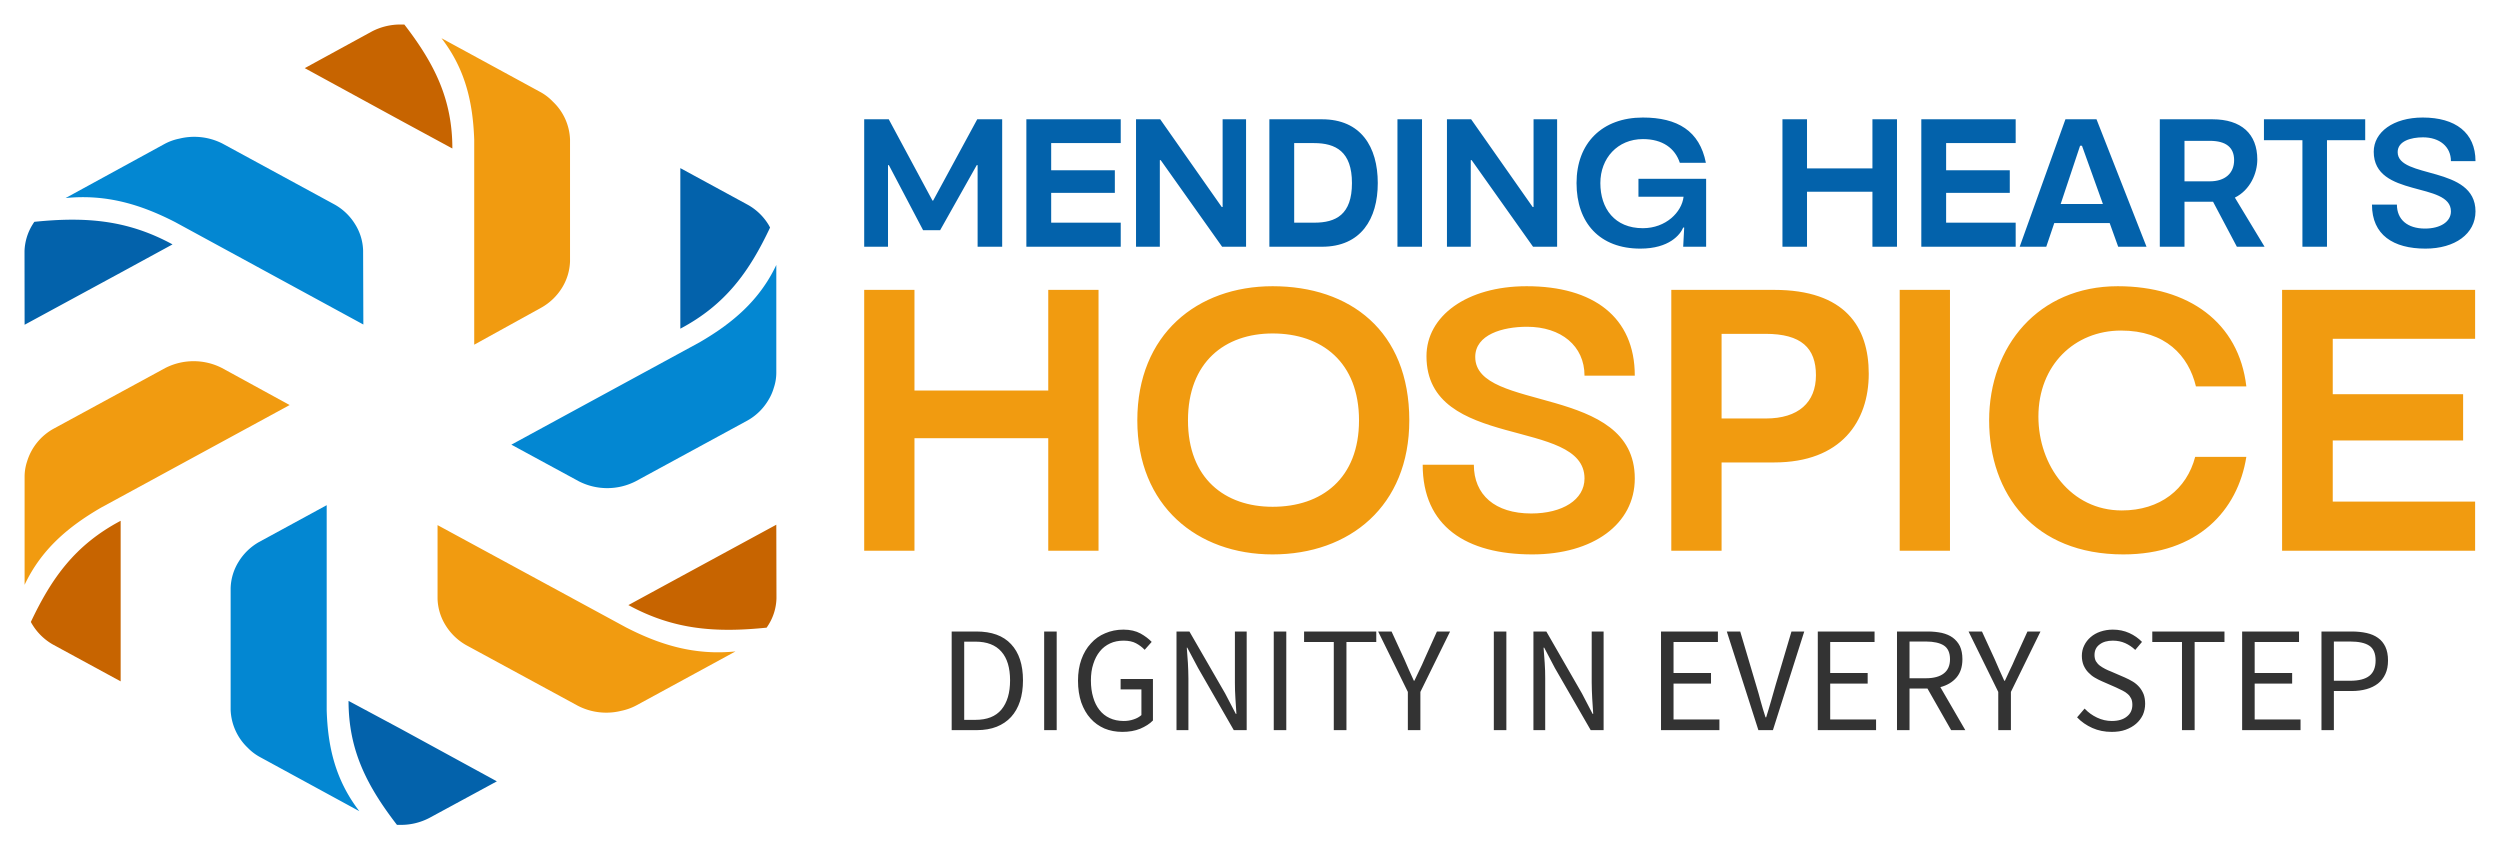
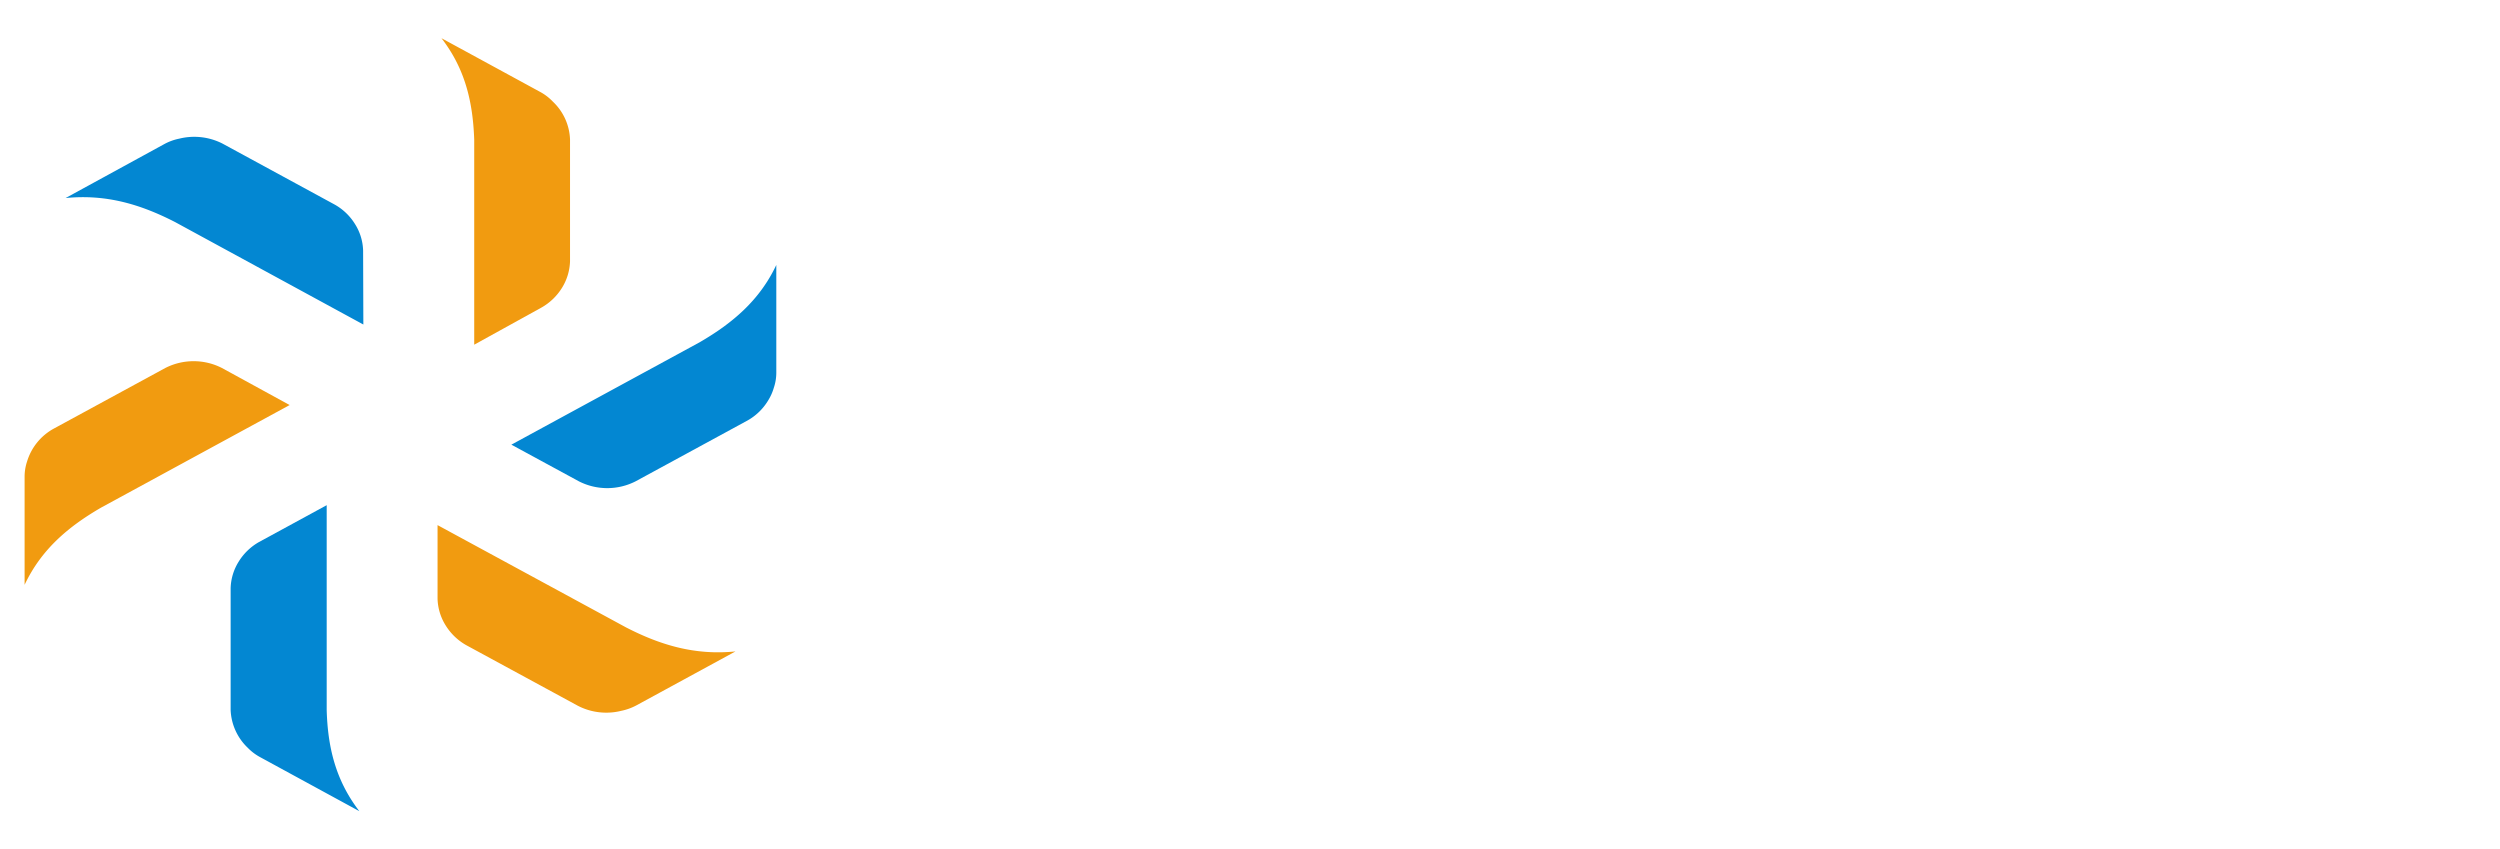
<svg xmlns="http://www.w3.org/2000/svg" color-interpolation-filters="sRGB" preserveAspectRatio="xMidYMid meet" viewBox="70.259 91.112 199.481 67.776" height="815.424" width="2400" y="0" x="0" version="1.0">
  <g>
    <defs>
      <linearGradient y2="0%" x2="100%" y1="0%" x1="0%" id="92">
        <stop stop-color="#fa71cd" offset="0%" />
        <stop stop-color="#9b59b6" offset="100%" />
      </linearGradient>
      <linearGradient y2="0%" x2="100%" y1="0%" x1="0%" id="93">
        <stop stop-color="#f9d423" offset="0%" />
        <stop stop-color="#f83600" offset="100%" />
      </linearGradient>
      <linearGradient y2="0%" x2="100%" y1="0%" x1="0%" id="94">
        <stop stop-color="#0064d2" offset="0%" />
        <stop stop-color="#1cb0f6" offset="100%" />
      </linearGradient>
      <linearGradient y2="0%" x2="100%" y1="0%" x1="0%" id="95">
        <stop stop-color="#f00978" offset="0%" />
        <stop stop-color="#3f51b1" offset="100%" />
      </linearGradient>
      <linearGradient y2="0%" x2="100%" y1="0%" x1="0%" id="96">
        <stop stop-color="#7873f5" offset="0%" />
        <stop stop-color="#ec77ab" offset="100%" />
      </linearGradient>
      <linearGradient y2="0%" x2="100%" y1="0%" x1="0%" id="97">
        <stop stop-color="#f9d423" offset="0%" />
        <stop stop-color="#e14fad" offset="100%" />
      </linearGradient>
      <linearGradient y2="0%" x2="100%" y1="0%" x1="0%" id="98">
        <stop stop-color="#009efd" offset="0%" />
        <stop stop-color="#2af598" offset="100%" />
      </linearGradient>
      <linearGradient y2="0%" x2="100%" y1="0%" x1="0%" id="99">
        <stop stop-color="#ffcc00" offset="0%" />
        <stop stop-color="#00b140" offset="100%" />
      </linearGradient>
      <linearGradient y2="0%" x2="100%" y1="0%" x1="0%" id="100">
        <stop stop-color="#d51007" offset="0%" />
        <stop stop-color="#ff8177" offset="100%" />
      </linearGradient>
      <linearGradient y2="0%" x2="100%" y1="0%" x1="0%" id="102">
        <stop stop-color="#a2b6df" offset="0%" />
        <stop stop-color="#0c3483" offset="100%" />
      </linearGradient>
      <linearGradient y2="0%" x2="100%" y1="0%" x1="0%" id="103">
        <stop stop-color="#7ac5d8" offset="0%" />
        <stop stop-color="#eea2a2" offset="100%" />
      </linearGradient>
      <linearGradient y2="0%" x2="100%" y1="0%" x1="0%" id="104">
        <stop stop-color="#00ecbc" offset="0%" />
        <stop stop-color="#007adf" offset="100%" />
      </linearGradient>
      <linearGradient y2="0%" x2="100%" y1="0%" x1="0%" id="105">
        <stop stop-color="#b88746" offset="0%" />
        <stop stop-color="#fdf5a6" offset="100%" />
      </linearGradient>
    </defs>
    <g transform="translate(72.215,93.068)" class="icon-text-wrapper icon-svg-group iconsvg" fill="#0362AB">
      <g transform="translate(0,0)" class="iconsvg-imagesvg">
        <g>
          <rect class="image-rect" height="63.864" width="60" y="0" x="0" stroke-width="2" fill-opacity="0" fill="#0362AB" />
          <svg style="overflow: visible;" class="image-svg-svg primary" height="63.864" width="60" y="0" x="0">
            <svg viewBox="-0.01 -0 93.94 99.99">
              <g fill-rule="evenodd">
-                 <path fill="#c76400" d="M43.42.85A7.71 7.71 0 0 1 47 0h.44c3.77 4.89 6 9.34 6 15.49L47 12 35 5.45zm50.49 61.64L81.92 69l-6.49 3.53c5.66 3.09 10.89 3.47 17.27 2.82.08-.11.15-.23.23-.35a6.55 6.55 0 0 0 1-3.31zM12 82.06V62C6.34 65 3.39 69.11.78 74.64c.07.12.13.24.21.36a7.15 7.15 0 0 0 2.55 2.46z" />
                <path fill="#f19b10" d="M56.17 40V14.36C56 9.77 55.09 5.61 52.08 1.71l12.4 6.75A6.36 6.36 0 0 1 66 9.64a6.83 6.83 0 0 1 2.14 4.72v15.22a6.69 6.69 0 0 1-1 3.31 7.15 7.15 0 0 1-2.55 2.46zm-4.58 31.74a6.63 6.63 0 0 0 1 3.31 7.17 7.17 0 0 0 2.55 2.47l14 7.6a7.7 7.7 0 0 0 3.53.85 7.6 7.6 0 0 0 1.87-.23 6.94 6.94 0 0 0 1.87-.67l12.4-6.75c-5.09.51-9.39-.8-13.67-3L51.59 62.54zM24.65 42.91a7.78 7.78 0 0 0-7.07 0l-14 7.61a7 7 0 0 0-3.28 4.1 6 6 0 0 0-.3 1.86V70c2.08-4.41 5.43-7.26 9.58-9.66l23.53-12.8z" />
-                 <path fill="#0362ab" d="M90.38 22.54A7.06 7.06 0 0 1 92.93 25c.07.12.14.24.2.37C90.53 30.88 87.58 35 81.92 38V17.94zM59 94.55L47 88l-6.53-3.5c0 6.15 2.28 10.6 6.05 15.49H47a7.67 7.67 0 0 0 3.53-.85zM0 37.51L12 31l6.48-3.53C12.83 24.39 7.59 24 1.22 24.65c-.08.11-.16.23-.23.35a6.69 6.69 0 0 0-1 3.31z" />
                <path fill="#0387d2" d="M60.81 52.49L84.33 39.7c4.15-2.41 7.5-5.26 9.58-9.66v13.48a5.9 5.9 0 0 1-.31 1.86 6.29 6.29 0 0 1-.73 1.62 7 7 0 0 1-2.54 2.46l-14 7.61a7.8 7.8 0 0 1-7.08 0zM29.29 64.65a7.07 7.07 0 0 0-2.55 2.46 6.59 6.59 0 0 0-1 3.31v15.21a6.89 6.89 0 0 0 2.13 4.72 6.41 6.41 0 0 0 1.56 1.18l12.39 6.75c-3-3.9-3.95-8.06-4.08-12.65V60.05zm13-36.39a6.52 6.52 0 0 0-1-3.31 7 7 0 0 0-2.56-2.46l-14-7.61a7.77 7.77 0 0 0-5.41-.62 6.64 6.64 0 0 0-1.87.68L5.12 21.68c5.09-.51 9.39.8 13.68 3l23.52 12.8z" />
              </g>
            </svg>
          </svg>
        </g>
      </g>
      <g transform="translate(67,7.422)">
        <g transform="translate(0,0)" class="tp-name iconsvg-namesvg" fill-rule="">
          <g transform="scale(1)">
            <g>
-               <path transform="translate(-0.99, 10.31)" d="M0.99 0L2.89 0 2.89-6.51 2.96-6.51 5.69-1.32 7.05-1.32 9.97-6.51 10.04-6.51 10.04 0 12 0 12-10.17 10.01-10.17 6.49-3.68 6.44-3.68 2.95-10.17 0.99-10.17ZM13.93 0L21.46 0 21.46-1.92 15.91-1.92 15.91-4.3 20.99-4.3 20.99-6.1 15.91-6.1 15.91-8.27 21.46-8.27 21.46-10.17 13.93-10.17ZM22.68 0L24.58 0 24.58-6.91 24.65-6.91 29.55 0 31.46 0 31.46-10.17 29.59-10.17 29.59-3.17 29.52-3.17 24.61-10.17 22.68-10.17ZM33.32-10.17L33.32 0 37.52 0C40.62 0 41.97-2.21 41.97-5.08 41.97-7.98 40.62-10.17 37.52-10.17ZM36.88-8.27C38.61-8.27 39.91-7.6 39.91-5.08 39.91-2.56 38.63-1.92 36.9-1.92L35.3-1.92 35.3-8.27ZM43.54 0L45.5 0 45.5-10.17 43.54-10.17ZM47.49 0L49.39 0 49.39-6.91 49.46-6.91 54.36 0 56.28 0 56.28-10.17 54.4-10.17 54.4-3.17 54.33-3.17 49.42-10.17 47.49-10.17ZM66.42-1.53L66.34 0 68.17 0C68.17-0.07 68.17-5.35 68.17-5.42L62.77-5.42 62.77-3.99 66.37-3.99C66.23-2.76 64.96-1.48 63.12-1.48 60.87-1.48 59.73-3.05 59.73-5.08 59.73-7.06 61.1-8.59 63.13-8.59 64.69-8.59 65.69-7.86 66.07-6.7L68.15-6.7C67.65-9.24 65.89-10.31 63.12-10.31 59.88-10.31 57.83-8.28 57.83-5.08 57.83-1.9 59.68 0.15 62.92 0.15 65.23 0.15 66.11-0.97 66.34-1.53ZM74.26 0L76.22 0 76.22-4.39 81.44-4.39 81.44 0 83.4 0 83.4-10.17 81.44-10.17 81.44-6.25 76.22-6.25 76.22-10.17 74.26-10.17ZM85.34 0L92.87 0 92.87-1.92 87.32-1.92 87.32-4.3 92.4-4.3 92.4-6.1 87.32-6.1 87.32-8.27 92.87-8.27 92.87-10.17 85.34-10.17ZM99.32-10.17L96.84-10.17 93.19 0 95.31 0 95.95-1.89 100.37-1.89 101.05 0 103.31 0ZM96.46-3.41L98.01-8.06 98.16-8.06 99.83-3.41ZM104.37 0L106.34 0 106.34-3.59 108.62-3.59 110.52 0 112.73 0 110.36-3.92C111.59-4.53 112.15-5.87 112.15-6.96 112.15-9.01 110.87-10.17 108.57-10.17L104.37-10.17ZM106.34-5.22L106.34-8.45 108.36-8.45C109.66-8.45 110.3-7.92 110.3-6.91 110.3-5.84 109.55-5.22 108.37-5.22ZM112.68-10.17L112.68-8.5 115.75-8.5 115.75 0 117.71 0 117.71-8.5 120.76-8.5 120.76-10.17ZM129.56-6.83C129.56-9.11 127.95-10.31 125.35-10.31 123.01-10.31 121.44-9.15 121.44-7.58 121.44-3.88 127.6-5.22 127.6-2.82 127.6-1.99 126.75-1.45 125.53-1.45 124.12-1.45 123.29-2.18 123.29-3.36L121.3-3.36C121.3-0.94 123 0.15 125.57 0.15 127.92 0.15 129.56-1.03 129.56-2.82 129.56-6.51 123.35-5.39 123.35-7.55 123.35-8.43 124.41-8.73 125.37-8.73 126.69-8.73 127.6-7.99 127.6-6.83Z" />
-             </g>
+               </g>
            <g transform="translate(0,13.46)" fill="#F19B10">
              <g transform="scale(1.008)">
-                 <path transform="translate(-2.01, 20.94)" d="M2.01 0L5.99 0 5.99-8.91 16.58-8.91 16.58 0 20.56 0 20.56-20.65 16.58-20.65 16.58-12.68 5.99-12.68 5.99-20.65 2.01-20.65ZM23.63-10.32C23.63-3.54 28.38 0.29 34.34 0.29 40.44 0.29 45.16-3.54 45.16-10.32 45.16-17.43 40.44-20.94 34.34-20.94 28.38-20.94 23.63-17.14 23.63-10.32ZM27.64-10.32C27.64-14.93 30.56-17.2 34.34-17.2 38.23-17.2 41.18-14.93 41.18-10.32 41.18-5.72 38.23-3.48 34.34-3.48 30.56-3.48 27.64-5.72 27.64-10.32ZM63.01-13.86C63.01-18.5 59.73-20.94 54.45-20.94 49.71-20.94 46.52-18.58 46.52-15.4 46.52-7.88 59.03-10.59 59.03-5.72 59.03-4.04 57.29-2.95 54.81-2.95 51.95-2.95 50.27-4.42 50.27-6.81L46.22-6.81C46.22-1.92 49.68 0.29 54.9 0.29 59.68 0.29 63.01-2.09 63.01-5.72 63.01-13.22 50.38-10.94 50.38-15.34 50.38-17.11 52.54-17.73 54.48-17.73 57.17-17.73 59.03-16.22 59.03-13.86ZM74.04-6.99C79.35-6.99 81.53-10.24 81.53-14.01 81.53-17.73 79.65-20.65 74.04-20.65L65.9-20.65 65.9 0 69.88 0 69.88-6.99ZM73.36-17.17C76.19-17.17 77.35-16.05 77.35-13.89 77.35-11.74 75.96-10.47 73.39-10.47L69.88-10.47 69.88-17.17ZM83.98 0L87.96 0 87.96-20.65 83.98-20.65ZM101.68 0.29C107.55 0.29 110.74-3.16 111.42-7.43L107.37-7.43C106.7-4.87 104.6-3.19 101.56-3.19 97.52-3.19 94.96-6.76 94.96-10.62 94.96-14.69 97.82-17.43 101.5-17.43 105.01-17.43 106.84-15.46 107.43-13.01L111.42-13.01C110.83-18.08 106.84-20.94 101.24-20.94 94.96-20.94 91.06-16.19 91.06-10.32 91.06-4.48 94.63 0.29 101.68 0.29ZM114.25 0L129.53 0 129.53-3.89 118.26-3.89 118.26-8.73 128.58-8.73 128.58-12.39 118.26-12.39 118.26-16.78 129.53-16.78 129.53-20.65 114.25-20.65Z" />
-               </g>
+                 </g>
            </g>
          </g>
        </g>
        <g transform="translate(6.98,40.865)" fill="#333" class="tp-slogan iconsvg-slogansvg" fill-rule="">
          <g transform="scale(1, 1)">
            <g transform="scale(1)">
-               <path transform="translate(-1.08, 8.016)" d="M1.08-7.87L1.08 0L3.10 0C3.69 0 4.21-0.09 4.67-0.27C5.12-0.45 5.51-0.71 5.82-1.05C6.13-1.39 6.37-1.81 6.53-2.30C6.69-2.79 6.77-3.35 6.77-3.97C6.77-5.23 6.45-6.19 5.82-6.86C5.19-7.54 4.26-7.87 3.05-7.87ZM2.98-0.82L2.08-0.82L2.08-7.06L2.98-7.06C3.90-7.06 4.59-6.79 5.05-6.26C5.51-5.74 5.74-4.97 5.74-3.97C5.74-2.97 5.51-2.20 5.05-1.64C4.59-1.09 3.90-0.82 2.98-0.82ZM8.46-7.87L8.46 0L9.46 0L9.46-7.87ZM11.16-3.94C11.16-3.30 11.25-2.72 11.42-2.21C11.60-1.71 11.84-1.28 12.16-0.93C12.47-0.58 12.84-0.32 13.27-0.13C13.70 0.05 14.18 0.14 14.70 0.14C15.23 0.14 15.70 0.06 16.12-0.11C16.54-0.29 16.88-0.50 17.14-0.77L17.14-4.08L14.56-4.08L14.56-3.25L16.22-3.25L16.22-1.20C16.06-1.06 15.86-0.94 15.61-0.86C15.35-0.77 15.09-0.73 14.81-0.73C14.38-0.73 14.01-0.81 13.69-0.96C13.36-1.11 13.09-1.33 12.87-1.61C12.65-1.89 12.48-2.23 12.37-2.62C12.25-3.02 12.19-3.46 12.19-3.96C12.19-4.45 12.25-4.89 12.38-5.28C12.50-5.67 12.68-6.01 12.90-6.28C13.12-6.56 13.40-6.77 13.72-6.92C14.04-7.07 14.40-7.14 14.80-7.14C15.20-7.14 15.53-7.07 15.79-6.93C16.05-6.79 16.28-6.62 16.48-6.41L17.04-7.04C16.81-7.28 16.51-7.51 16.15-7.71C15.78-7.91 15.33-8.02 14.78-8.02C14.26-8.02 13.77-7.92 13.33-7.73C12.89-7.55 12.51-7.28 12.19-6.92C11.86-6.57 11.61-6.14 11.43-5.64C11.25-5.14 11.16-4.57 11.16-3.94ZM19.02-7.87L19.02 0L19.97 0L19.97-4.12C19.97-4.53 19.95-4.95 19.93-5.36C19.90-5.77 19.87-6.18 19.84-6.58L19.88-6.58L20.74-4.96L23.59 0L24.62 0L24.62-7.87L23.68-7.87L23.68-3.80C23.68-3.39 23.69-2.97 23.72-2.54C23.75-2.11 23.77-1.70 23.80-1.30L23.75-1.30L22.90-2.93L20.05-7.87ZM26.78-7.87L26.78 0L27.78 0L27.78-7.87ZM31.57-7.03L31.57 0L32.58 0L32.58-7.03L34.96-7.03L34.96-7.87L29.20-7.87L29.20-7.03ZM37.48-3.05L37.48 0L38.48 0L38.48-3.05L40.85-7.87L39.80-7.87L38.80-5.65C38.68-5.36 38.55-5.08 38.41-4.80C38.28-4.52 38.14-4.23 38.00-3.94L37.96-3.94C37.82-4.23 37.69-4.52 37.57-4.80C37.45-5.08 37.33-5.36 37.20-5.65L36.18-7.87L35.11-7.87ZM44.34-7.87L44.34 0L45.34 0L45.34-7.87ZM47.50-7.87L47.50 0L48.44 0L48.44-4.12C48.44-4.53 48.43-4.95 48.40-5.36C48.37-5.77 48.34-6.18 48.31-6.58L48.36-6.58L49.21-4.96L52.07 0L53.10 0L53.10-7.87L52.15-7.87L52.15-3.80C52.15-3.39 52.17-2.97 52.19-2.54C52.22-2.11 52.25-1.70 52.27-1.30L52.22-1.30L51.37-2.93L48.53-7.87ZM57.68-7.87L57.68 0L62.34 0L62.34-0.85L58.68-0.85L58.68-3.71L61.67-3.71L61.67-4.56L58.68-4.56L58.68-7.03L62.22-7.03L62.22-7.87ZM62.93-7.87L65.45 0L66.61 0L69.11-7.87L68.09-7.87L66.83-3.62C66.69-3.15 66.57-2.72 66.46-2.32C66.34-1.92 66.22-1.48 66.07-1.02L66.02-1.02C65.87-1.48 65.74-1.92 65.63-2.32C65.53-2.72 65.40-3.15 65.26-3.62L64.00-7.87ZM70.19-7.87L70.19 0L74.84 0L74.84-0.85L71.18-0.85L71.18-3.71L74.17-3.71L74.17-4.56L71.18-4.56L71.18-7.03L74.72-7.03L74.72-7.87ZM77.51-4.14L77.51-7.07L78.83-7.07C79.44-7.07 79.92-6.96 80.24-6.76C80.57-6.55 80.74-6.18 80.74-5.66C80.74-5.15 80.57-4.77 80.24-4.52C79.92-4.27 79.44-4.14 78.83-4.14ZM80.83 0L81.96 0L79.97-3.43C80.50-3.57 80.93-3.82 81.25-4.19C81.57-4.56 81.73-5.05 81.73-5.66C81.73-6.07 81.66-6.42 81.53-6.70C81.39-6.98 81.20-7.20 80.96-7.38C80.71-7.56 80.42-7.68 80.08-7.76C79.74-7.83 79.37-7.87 78.97-7.87L76.51-7.87L76.51 0L77.51 0L77.51-3.32L78.94-3.32ZM84.59-3.05L84.59 0L85.60 0L85.60-3.05L87.96-7.87L86.92-7.87L85.91-5.65C85.79-5.36 85.66-5.08 85.52-4.80C85.39-4.52 85.25-4.23 85.12-3.94L85.07-3.94C84.93-4.23 84.80-4.52 84.68-4.80C84.56-5.08 84.44-5.36 84.31-5.65L83.29-7.87L82.22-7.87ZM91.48-1.72L90.88-1.02C91.22-0.66 91.63-0.38 92.10-0.17C92.57 0.04 93.08 0.14 93.64 0.14C94.05 0.14 94.42 0.09 94.75-0.03C95.08-0.15 95.36-0.31 95.59-0.51C95.82-0.71 96.00-0.95 96.13-1.22C96.25-1.50 96.31-1.79 96.31-2.10C96.31-2.39 96.27-2.64 96.19-2.86C96.10-3.08 95.99-3.27 95.84-3.44C95.70-3.60 95.53-3.75 95.33-3.87C95.13-3.99 94.92-4.10 94.69-4.20L93.58-4.68C93.42-4.74 93.26-4.81 93.11-4.89C92.96-4.97 92.82-5.05 92.69-5.15C92.56-5.25 92.46-5.37 92.38-5.50C92.31-5.63 92.27-5.80 92.27-5.99C92.27-6.35 92.40-6.63 92.67-6.83C92.94-7.04 93.29-7.14 93.73-7.14C94.10-7.14 94.43-7.07 94.72-6.94C95.01-6.81 95.28-6.63 95.52-6.40L96.06-7.04C95.78-7.33 95.44-7.57 95.04-7.75C94.64-7.93 94.20-8.02 93.73-8.02C93.37-8.02 93.04-7.96 92.74-7.86C92.44-7.76 92.18-7.61 91.96-7.42C91.74-7.23 91.57-7.01 91.45-6.76C91.32-6.50 91.26-6.22 91.26-5.93C91.26-5.64 91.31-5.39 91.40-5.17C91.50-4.95 91.62-4.76 91.78-4.60C91.93-4.44 92.10-4.30 92.29-4.19C92.48-4.08 92.67-3.98 92.86-3.90L93.98-3.41C94.17-3.32 94.34-3.24 94.50-3.16C94.66-3.08 94.80-2.99 94.91-2.89C95.03-2.79 95.12-2.67 95.19-2.53C95.26-2.39 95.29-2.22 95.29-2.02C95.29-1.63 95.15-1.32 94.86-1.09C94.57-0.85 94.17-0.73 93.65-0.73C93.24-0.73 92.85-0.82 92.47-1.00C92.09-1.18 91.76-1.42 91.48-1.72ZM99.25-7.03L99.25 0L100.26 0L100.26-7.03L102.64-7.03L102.64-7.87L96.88-7.87L96.88-7.03ZM104.05-7.87L104.05 0L108.71 0L108.71-0.85L105.05-0.85L105.05-3.71L108.04-3.71L108.04-4.56L105.05-4.56L105.05-7.03L108.59-7.03L108.59-7.87ZM110.38-7.87L110.38 0L111.37 0L111.37-3.12L112.79-3.12C113.22-3.12 113.61-3.17 113.97-3.27C114.33-3.37 114.63-3.52 114.89-3.72C115.14-3.92 115.34-4.17 115.48-4.48C115.62-4.78 115.69-5.14 115.69-5.56C115.69-5.99 115.62-6.35 115.48-6.65C115.34-6.94 115.15-7.18 114.89-7.36C114.64-7.54 114.34-7.67 113.98-7.75C113.62-7.83 113.22-7.87 112.79-7.87ZM112.67-3.94L111.37-3.94L111.37-7.07L112.67-7.07C113.35-7.07 113.86-6.96 114.19-6.74C114.53-6.52 114.70-6.12 114.70-5.56C114.70-5.00 114.53-4.59 114.20-4.33C113.87-4.07 113.36-3.94 112.67-3.94Z" />
-             </g>
+               </g>
          </g>
        </g>
      </g>
    </g>
    <defs />
  </g>
</svg>